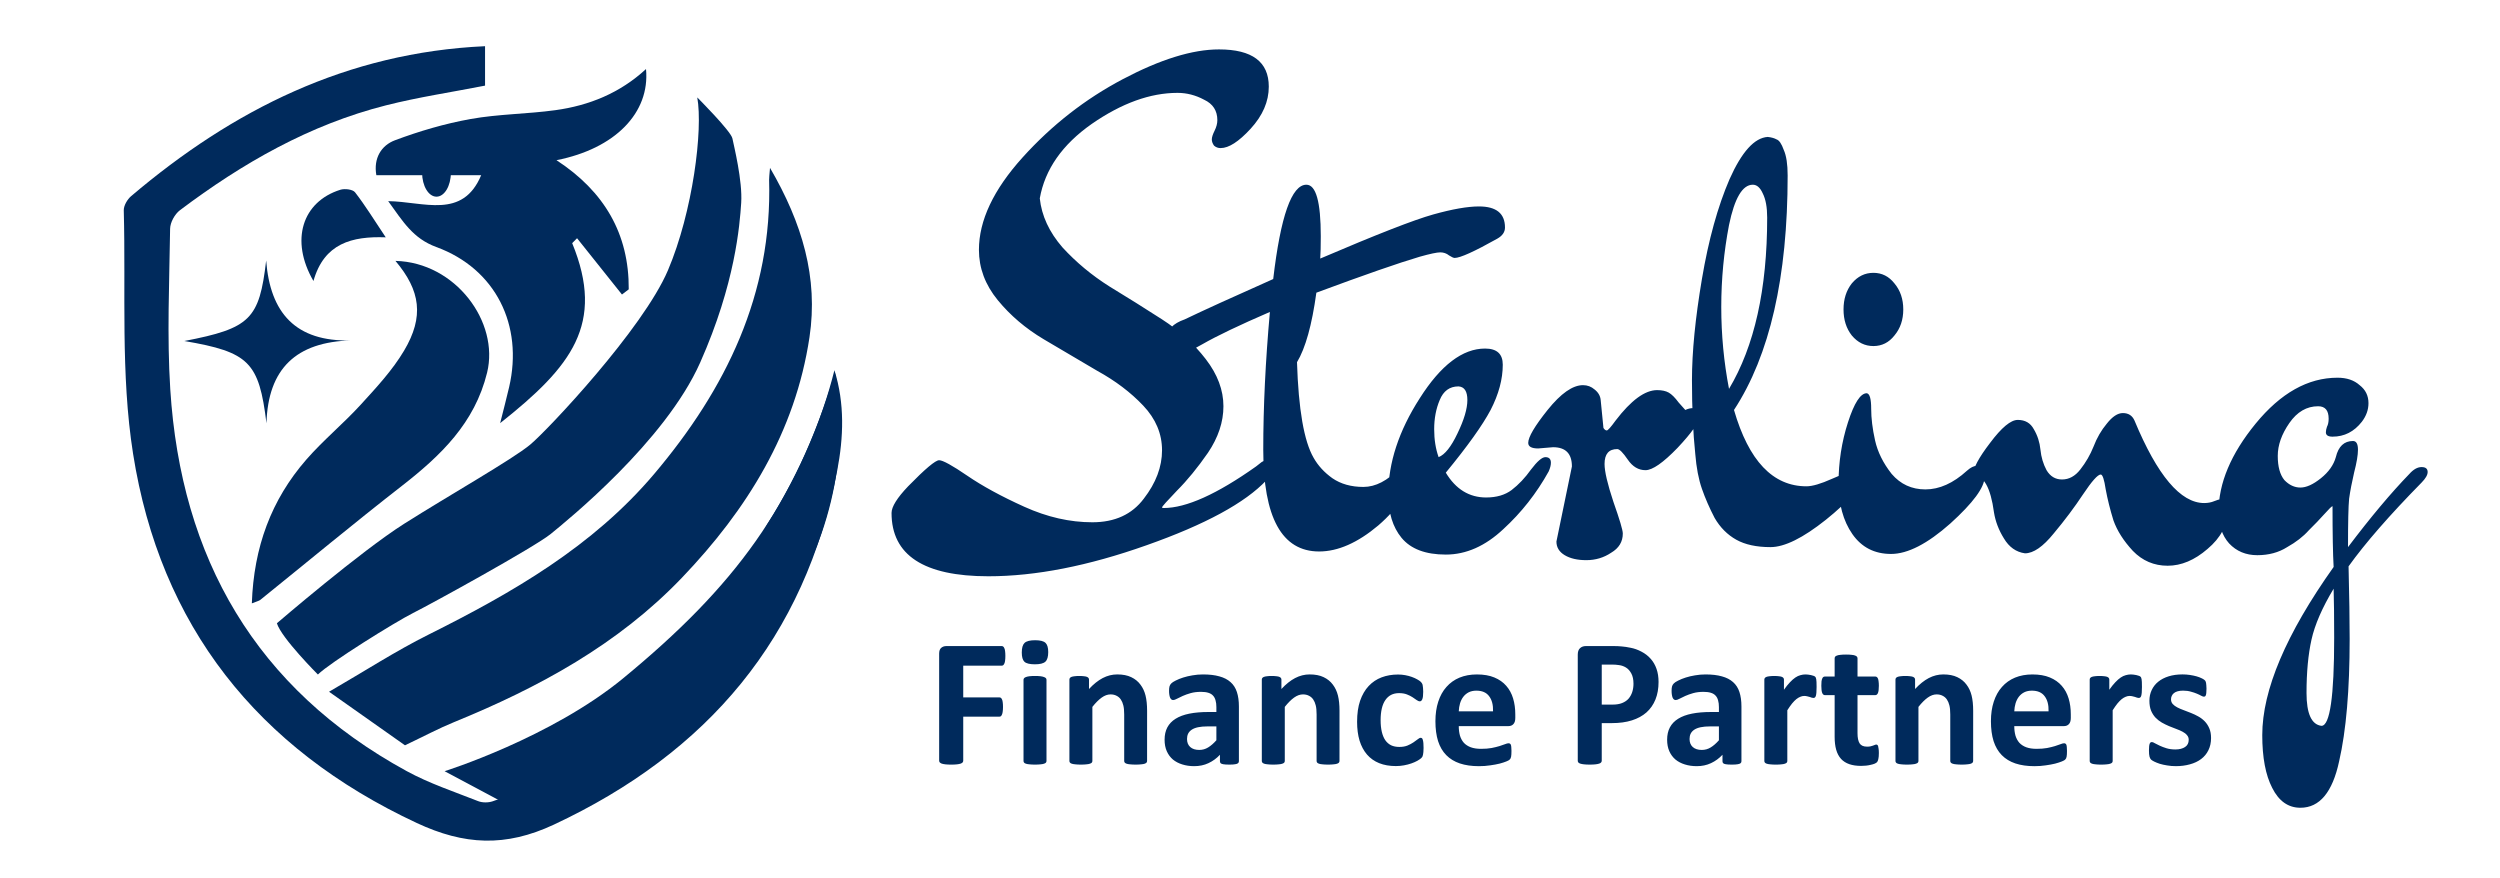
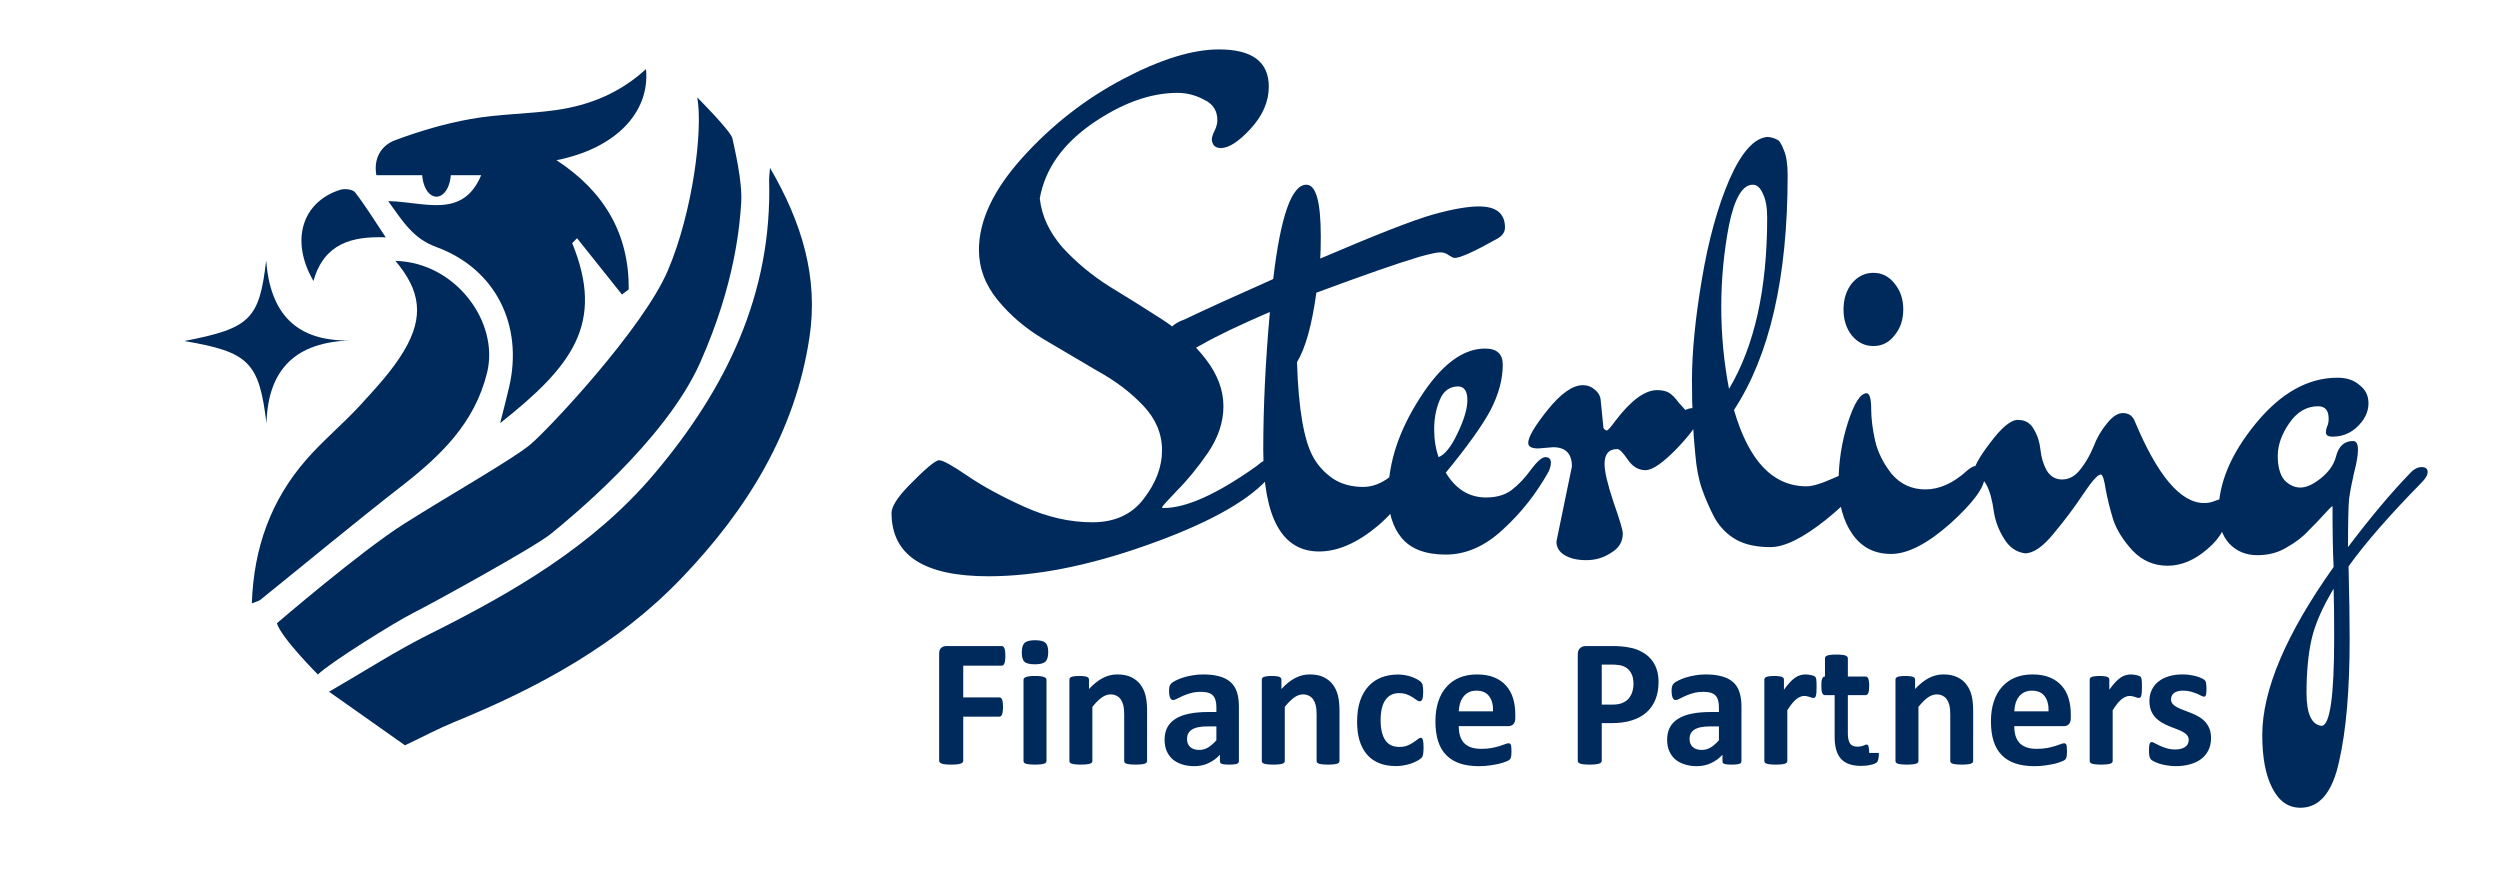
<svg xmlns="http://www.w3.org/2000/svg" xmlns:ns1="http://sodipodi.sourceforge.net/DTD/sodipodi-0.dtd" xmlns:ns2="http://www.inkscape.org/namespaces/inkscape" version="1.1" id="svg1" width="428.378" height="150.511" viewBox="0 0 428.378 150.511" ns1:docname="Sterling logo - blue on transparent.svg" ns2:version="1.4 (86a8ad7, 2024-10-11)">
  <defs id="defs1" />
  <ns1:namedview id="namedview1" pagecolor="#ffffff" bordercolor="#000000" borderopacity="0.25" ns2:showpageshadow="2" ns2:pageopacity="0.0" ns2:pagecheckerboard="true" ns2:deskcolor="#d1d1d1" ns2:zoom="2.05" ns2:cx="194.63415" ns2:cy="156.82927" ns2:window-width="1920" ns2:window-height="1111" ns2:window-x="-9" ns2:window-y="-9" ns2:window-maximized="1" ns2:current-layer="group-R5">
    <ns2:page x="1.542452e-08" y="7.818948e-08" ns2:label="1" id="page1" width="428.378" height="150.511" margin="0" bleed="0" />
  </ns1:namedview>
  <g id="g1" ns2:groupmode="layer" ns2:label="1" transform="translate(-4.881,-3.872)">
    <g id="group-R5">
-       <path id="path53-1-4" d="m 87.995,11.789 c 0,2.508 0,4.688 0,6.755 -5.754,1.127 -11.434,1.973 -16.972,3.377 -13.102,3.32 -24.604,9.916 -35.305,17.968 -0.885,0.667 -1.674,2.094 -1.689,3.179 -0.128,9.179 -0.553,18.389 0.029,27.532 1.839,28.881 14.631,51.268 40.505,65.401 3.863,2.111 8.12,3.519 12.237,5.144 0.736,0.291 1.764,0.286 2.519,0.024 17.326,-6.039 31.971,-15.632 41.806,-31.555 1.685,-2.728 3.545,-5.355 5.103,-8.151 0.534,-0.959 0.965,-2.803 0.459,-3.369 -2.112,-2.367 -0.513,-4.028 0.611,-5.895 4.687,-7.78 8.339,-16 10.563,-24.893 1.788,5.72 1.567,11.52 0.476,17.205 -5.503,28.673 -22.201,48.328 -48.544,60.658 -8.312,3.89 -15.371,3.521 -23.506,-0.279 -27.325,-12.762 -43.962,-33.818 -48.607,-63.282 -2.151,-13.645 -1.22,-27.775 -1.591,-41.688 -0.021,-0.816 0.611,-1.89 1.273,-2.451 17.421,-14.773 36.973,-24.601 60.633,-25.681" style="fill:#002a5c;fill-opacity:1;fill-rule:nonzero;stroke:none;stroke-width:0.133" />
      <path id="path54-23-6" d="m 74.275,131.581 c -3.903,-2.752 -8.036,-5.668 -13.011,-9.178 6.133,-3.549 11.411,-6.974 17.005,-9.767 14.375,-7.175 28.19,-15.109 38.717,-27.563 12.285,-14.532 20.255,-30.824 19.683,-50.391 -0.012,-0.405 0.058,-0.812 0.154,-2.047 5.521,9.471 8.293,18.82 6.767,29.009 -2.435,16.251 -10.694,29.557 -21.875,41.238 -10.951,11.441 -24.523,18.8 -39.013,24.719 -2.655,1.085 -5.196,2.444 -8.427,3.979" style="fill:#002a5c;fill-opacity:1;fill-rule:nonzero;stroke:none;stroke-width:0.133" />
      <path id="path55-3-0" d="m 111.454,54.336 c -2.565,-3.213 -5.13,-6.428 -7.694,-9.643 -0.278,0.281 -0.556,0.563 -0.834,0.844 5.667,13.837 -0.07,21.123 -12.344,30.842 0.554,-2.216 1.081,-4.199 1.544,-6.197 2.445,-10.565 -2.283,-20.239 -12.481,-23.981 -4.018,-1.473 -5.719,-4.375 -8.246,-7.863 6.111,0.082 12.74,3.166 15.934,-4.448 -5.956,0 -11.925,0 -17.966,0 -0.512,-2.909 0.854,-5.109 3.195,-5.984 4.191,-1.568 8.554,-2.852 12.955,-3.641 4.78,-0.856 9.707,-0.849 14.529,-1.515 5.778,-0.796 11.062,-2.927 15.53,-7.047 0.708,7.492 -5.304,13.644 -15.341,15.617 8.19,5.352 12.445,12.609 12.382,22.13 -0.387,0.296 -0.773,0.592 -1.16,0.886" style="fill:#002a5c;fill-opacity:1;fill-rule:nonzero;stroke:none;stroke-width:0.133" />
      <path id="path56-4-6" d="m 48.034,107.262 c 0.324,-9.621 3.326,-17.744 9.334,-24.637 2.897,-3.324 6.353,-6.157 9.33,-9.418 2.665,-2.919 5.422,-5.88 7.422,-9.249 3.473,-5.849 2.804,-10.294 -1.477,-15.382 10.303,0.26 17.826,10.491 15.703,19.148 -2.124,8.661 -7.951,14.228 -14.616,19.416 -8.187,6.373 -16.167,13.01 -24.246,19.522 -0.228,0.184 -0.561,0.239 -1.449,0.599" style="fill:#002a5c;fill-opacity:1;fill-rule:nonzero;stroke:none;stroke-width:0.133" />
      <path id="path57-1-6" d="m 50.541,76.408 c -1.278,-10.491 -2.97,-12.205 -14.077,-14.103 11.292,-2.179 12.85,-3.708 14.025,-13.793 0.675,8.937 5.01,13.952 14.576,13.695 -9.418,0.239 -14.263,4.83 -14.524,14.201" style="fill:#002a5c;fill-opacity:1;fill-rule:nonzero;stroke:none;stroke-width:0.133" />
      <path id="path58-13-1" d="m 58.59,52.021 c -4.051,-6.978 -1.909,-13.59 4.61,-15.633 0.748,-0.233 2.123,-0.073 2.518,0.436 1.746,2.25 3.24,4.692 5.259,7.715 -5.772,-0.208 -10.561,1.013 -12.387,7.483" style="fill:#002a5c;fill-opacity:1;fill-rule:nonzero;stroke:none;stroke-width:0.133" />
      <path id="path59-8-8" d="m 52.326,110.668 c 0,0 14.306,-12.299 21.835,-17.067 7.529,-4.768 18.572,-11.043 21.584,-13.553 3.012,-2.509 19.325,-19.827 23.592,-29.867 4.267,-10.039 6.023,-24.093 5.02,-29.615 0,0 5.772,5.772 6.023,7.027 0.251,1.255 1.757,7.279 1.506,11.044 -0.251,3.764 -1.004,13.803 -7.028,27.356 -6.023,13.553 -22.839,27.107 -25.599,29.365 -2.761,2.259 -20.581,12.047 -23.592,13.552 -3.012,1.507 -14.306,8.533 -16.314,10.542 0,0 -6.274,-6.275 -7.027,-8.784" style="fill:#002a5c;fill-opacity:1;fill-rule:nonzero;stroke:none;stroke-width:0.133" />
-       <path id="path60-7-4" d="m 92.357,142.04 -11.294,-6.023 c 0,0 18.196,-5.71 30.62,-15.938 19.025,-15.662 29.365,-29.491 36.266,-52.329 0,0 12.298,48.941 -55.592,74.29" style="fill:#002a5c;fill-opacity:1;fill-rule:nonzero;stroke:none;stroke-width:0.133" />
      <ellipse style="fill:#002a5c;fill-opacity:1;stroke-width:0.723" id="path84-3-9" cx="79.674" cy="33.453" rx="2.467" ry="4.12" />
      <path d="m 226.741,27.62 q -0.703,0 -1.205,-0.402 -0.402,-0.502 -0.402,-1.004 0,-0.502 0.502,-1.406 0.502,-0.904 0.502,-1.707 0,-2.309 -2.41,-3.313 -2.309,-1.104 -4.82,-1.104 -7.43,0 -15.563,5.02 -8.033,5.02 -9.438,12.049 0.502,4.217 4.117,7.932 3.715,3.615 8.535,6.326 4.82,2.611 9.539,5.322 4.719,2.711 7.932,6.426 3.213,3.715 3.213,7.631 0,3.816 -2.811,7.531 -2.811,3.615 -5.623,6.125 -2.711,2.51 -2.711,2.711 0,0.1 0.301,0.1 6.125,0 16.768,-6.727 l 1.004,-0.703 q 0.703,-0.402 1.004,-0.402 0.402,0 0.803,0.602 0.402,0.602 0.402,1.305 0,0.703 -1.305,1.406 -5.824,5.522 -21.789,10.543 -15.864,5.02 -28.717,5.02 -17.571,0 -17.571,-10.242 0,-1.506 3.012,-4.318 4.619,-4.217 5.623,-4.217 1.004,0 5.121,2.51 4.117,2.51 10.342,5.02 6.225,2.51 12.35,2.51 6.125,0 9.338,-3.816 3.313,-3.816 3.313,-7.832 0,-4.016 -3.414,-7.229 -3.414,-3.213 -8.334,-5.623 -4.82,-2.51 -9.74,-5.121 -4.92,-2.611 -8.334,-6.326 -3.414,-3.715 -3.414,-8.133 0,-7.129 7.932,-14.961 7.932,-7.832 18.174,-12.651 10.242,-4.82 17.471,-4.82 9.037,0 9.037,6.024 0,3.615 -3.313,6.828 -3.213,3.113 -5.422,3.113 z m -9.74,30.725 q 0,-2.008 3.213,-3.012 4.92,-2.109 16.065,-6.527 2.008,-15.262 6.024,-15.262 2.611,0 2.611,8.334 0,2.41 -0.1,3.615 15.262,-5.824 20.483,-7.129 5.221,-1.305 8.334,-1.305 4.719,0 4.719,3.414 0,1.104 -1.406,1.807 -6.225,3.113 -7.731,3.113 -0.301,0 -1.004,-0.402 -0.703,-0.502 -1.607,-0.502 -0.904,0 -3.715,0.703 -5.723,1.506 -18.776,5.824 -1.205,7.832 -3.514,11.246 0.402,11.447 3.012,15.463 1.205,1.908 3.414,3.313 2.309,1.406 5.623,1.406 3.313,0 6.527,-3.012 0.602,-0.602 1.004,-0.602 0.803,0 0.803,1.305 0,4.217 -5.623,8.535 -5.623,4.217 -10.744,4.217 -10.141,0 -10.141,-16.467 0,-10.342 1.205,-22.291 -8.334,3.213 -12.25,5.221 -4.016,2.008 -4.719,2.008 -0.703,0 -1.205,-1.004 -0.502,-1.004 -0.502,-2.008 z m 49.3,19.278 q 1.707,-0.602 3.414,-3.816 1.807,-3.313 1.807,-5.422 0,-2.109 -1.607,-2.209 -2.41,0 -3.414,2.209 -1.004,2.109 -1.004,4.719 0,2.51 0.803,4.518 z m 8.635,6.527 q 2.811,0 4.619,-1.205 1.908,-1.305 3.514,-3.313 1.707,-2.008 2.611,-2.008 1.004,0 1.004,0.904 0,0.602 -0.402,1.406 -3.313,5.322 -8.233,9.338 -4.92,4.117 -10.442,4.117 -5.522,0 -8.033,-2.711 -2.41,-2.611 -2.41,-7.029 0,-7.631 5.723,-15.563 5.723,-8.033 11.848,-8.033 3.213,0 3.213,2.611 0,3.514 -2.209,7.33 -2.209,3.715 -8.133,10.141 2.711,4.016 7.33,4.016 z m 12.149,-8.133 -2.711,0.201 q -1.807,0 -1.807,-0.904 0,-1.406 3.514,-5.322 3.615,-4.016 6.426,-4.016 1.205,0 2.109,0.703 1.004,0.703 1.104,1.707 l 0.502,4.518 q 0.301,0.402 0.602,0.402 0.301,0 1.607,-1.607 4.217,-4.92 7.531,-4.92 1.305,0 2.109,0.402 0.803,0.402 1.807,1.607 1.104,1.104 1.205,1.205 0.703,-0.301 1.406,-0.301 1.104,0 1.104,1.406 0,1.305 -3.916,5.02 -3.916,3.615 -5.824,3.615 -1.908,0 -3.213,-1.707 -1.305,-1.707 -1.908,-1.707 -2.309,0 -2.309,2.41 0,1.807 1.607,6.125 1.707,4.318 1.707,5.121 0,2.008 -2.109,3.113 -2.008,1.205 -4.518,1.205 -2.41,0 -3.916,-0.803 -1.506,-0.803 -1.506,-2.209 l 2.811,-12.149 q 0,-3.113 -3.414,-3.113 z m 36.247,-42.473 q -2.811,0 -4.318,6.527 -1.406,6.527 -1.406,13.254 0,6.727 1.406,13.254 6.928,-10.342 6.928,-27.713 0,-2.51 -0.803,-3.916 -0.703,-1.406 -1.807,-1.406 z m 9.74,48.798 q 1.607,0 4.619,-1.205 3.012,-1.205 4.117,-1.205 1.104,0 1.104,1.004 0,2.309 -6.326,6.828 -6.225,4.418 -10.041,4.418 -3.816,0 -6.225,-1.205 -2.41,-1.205 -3.916,-3.514 -1.406,-2.41 -2.309,-4.719 -0.904,-2.309 -1.205,-5.623 -0.602,-5.121 -0.602,-11.949 0,-6.828 1.807,-16.367 1.807,-9.539 5.02,-16.166 3.313,-6.627 6.928,-6.828 1.004,0.1 1.607,0.402 0.703,0.201 1.305,1.707 0.703,1.406 0.703,4.117 0,24.7 -9.74,37.954 4.016,12.35 13.153,12.35 z m 8.234,-24.399 q -1.506,-1.707 -1.506,-4.217 0,-2.51 1.506,-4.217 1.607,-1.707 3.916,-1.707 2.309,0 3.816,1.707 1.607,1.707 1.607,4.217 0,2.51 -1.607,4.217 -1.506,1.707 -3.816,1.707 -2.309,0 -3.916,-1.707 z m 20.885,21.889 q 1.004,-0.803 1.807,-0.803 1.406,0 1.406,1.807 0,2.51 -6.225,7.531 -6.225,4.92 -10.744,4.92 -4.518,0 -7.029,-3.213 -2.51,-3.213 -2.51,-8.233 0,-5.121 1.707,-9.84 1.707,-4.719 3.414,-4.719 0.803,0.1 0.803,2.51 0,2.309 0.703,5.121 0.703,2.811 3.012,5.422 2.41,2.51 6.125,2.51 3.816,0 7.531,-3.012 z m 1.104,0.703 q 0,-1.607 3.113,-5.221 3.113,-3.715 5.02,-3.715 2.008,0 2.912,1.506 1.004,1.506 1.205,3.313 0.201,1.807 1.104,3.313 1.004,1.506 2.811,1.506 1.908,0 3.313,-1.607 1.506,-1.707 2.41,-3.715 0.904,-2.109 2.41,-3.715 1.506,-1.707 2.912,-1.707 1.506,0 2.109,1.205 6.225,13.354 12.651,13.354 1.004,0 1.807,-0.301 0.803,-0.301 1.205,-0.301 1.205,0 1.205,1.908 0,3.414 -3.615,6.125 -3.514,2.711 -7.229,2.711 -3.715,0 -6.326,-2.41 -2.51,-2.41 -3.514,-4.92 -0.904,-2.611 -1.406,-5.02 -0.402,-2.41 -0.904,-2.41 -0.803,0 -3.213,3.213 -2.309,3.113 -5.322,6.326 -2.912,3.213 -5.221,3.213 -2.41,-0.301 -3.816,-2.41 -1.406,-2.008 -1.807,-4.217 -0.904,-6.024 -3.816,-6.024 z m 65.466,18.375 q -3.113,4.619 -4.016,8.233 -0.904,3.615 -0.904,8.635 0,5.02 2.711,5.322 2.309,0 2.309,-14.258 0,-4.92 -0.1,-7.932 z m 0,-3.514 q -0.201,-3.213 -0.201,-9.84 -0.201,0 -1.506,1.305 -1.205,1.205 -2.811,2.611 -1.506,1.506 -3.916,2.711 -2.309,1.305 -5.422,1.305 -3.113,0 -5.121,-1.908 -1.908,-1.908 -1.908,-5.121 0,-6.928 6.727,-14.258 6.828,-7.43 14.86,-7.43 2.51,0 4.016,1.205 1.607,1.104 1.607,2.912 0,1.607 -1.205,3.012 -2.109,2.41 -5.322,2.41 -1.205,0 -1.205,-0.703 0,-0.402 0.201,-0.904 0.301,-0.502 0.301,-1.305 0,-2.008 -1.908,-2.008 -3.113,0 -5.221,2.711 -2.109,2.711 -2.109,5.322 0,2.611 1.205,3.916 1.305,1.205 2.912,1.205 1.607,0 3.715,-1.506 2.109,-1.506 2.711,-3.414 0.703,-2.611 3.113,-2.611 0.904,0 0.904,1.406 0,1.305 -0.703,3.715 -0.602,2.309 -0.904,4.217 -0.201,1.807 -0.201,7.832 6.125,-7.229 11.145,-11.848 1.104,-1.104 2.209,-1.104 1.104,0 1.104,0.803 0,0.703 -1.104,1.707 -8.736,7.932 -13.254,13.555 0.201,7.229 0.201,11.748 0,12.35 -1.908,19.78 -1.807,7.531 -7.029,7.531 -3.313,0 -5.121,-3.213 -1.807,-3.113 -1.807,-8.535 0,-10.944 12.953,-27.211 z" id="text83-1-1" style="font-size:100.408px;font-family:'Dr Sugiyama';-inkscape-font-specification:'Dr Sugiyama, Normal';fill:#002a5c;stroke-width:1.345" transform="scale(0.944,1.059)" aria-label="Sterling" />
-       <path style="font-weight:bold;font-size:32px;font-family:Calibri;-inkscape-font-specification:'Calibri, Bold';fill:#002a5c" d="m 177.152,116.264 q 0,0.469 -0.047,0.797 -0.031,0.312 -0.125,0.5 -0.078,0.188 -0.188,0.281 -0.109,0.094 -0.25,0.094 h -6.609 v 5.438 h 6.203 q 0.141,0 0.25,0.078 0.109,0.078 0.188,0.266 0.094,0.188 0.125,0.5 0.047,0.312 0.047,0.781 0,0.469 -0.047,0.781 -0.031,0.312 -0.125,0.516 -0.078,0.203 -0.188,0.297 -0.109,0.078 -0.25,0.078 h -6.203 v 7.531 q 0,0.172 -0.094,0.297 -0.094,0.125 -0.344,0.219 -0.234,0.078 -0.625,0.125 -0.391,0.047 -1,0.047 -0.594,0 -1,-0.047 -0.391,-0.047 -0.625,-0.125 -0.234,-0.094 -0.344,-0.219 -0.094,-0.125 -0.094,-0.297 v -18.328 q 0,-0.688 0.344,-0.984 0.359,-0.312 0.875,-0.312 h 9.516 q 0.141,0 0.25,0.094 0.109,0.078 0.188,0.281 0.094,0.188 0.125,0.516 0.047,0.328 0.047,0.797 z m 7.047,18 q 0,0.156 -0.094,0.281 -0.094,0.109 -0.328,0.188 -0.219,0.078 -0.594,0.109 -0.375,0.047 -0.953,0.047 -0.578,0 -0.953,-0.047 -0.375,-0.031 -0.609,-0.109 -0.219,-0.078 -0.312,-0.188 -0.094,-0.125 -0.094,-0.281 v -13.906 q 0,-0.156 0.094,-0.266 0.094,-0.125 0.312,-0.203 0.234,-0.094 0.609,-0.141 0.375,-0.047 0.953,-0.047 0.578,0 0.953,0.047 0.375,0.047 0.594,0.141 0.234,0.078 0.328,0.203 0.094,0.109 0.094,0.266 z m 0.297,-18.656 q 0,1.188 -0.484,1.641 -0.484,0.453 -1.797,0.453 -1.328,0 -1.797,-0.438 -0.453,-0.438 -0.453,-1.578 0,-1.188 0.469,-1.641 0.484,-0.469 1.812,-0.469 1.312,0 1.781,0.453 0.469,0.438 0.469,1.578 z m 16.938,18.656 q 0,0.156 -0.094,0.281 -0.094,0.109 -0.312,0.188 -0.219,0.078 -0.609,0.109 -0.375,0.047 -0.938,0.047 -0.578,0 -0.969,-0.047 -0.375,-0.031 -0.594,-0.109 -0.219,-0.078 -0.312,-0.188 -0.094,-0.125 -0.094,-0.281 v -7.953 q 0,-1.016 -0.156,-1.594 -0.141,-0.578 -0.422,-0.984 -0.281,-0.422 -0.734,-0.641 -0.438,-0.234 -1.031,-0.234 -0.75,0 -1.516,0.547 -0.766,0.547 -1.594,1.594 v 9.266 q 0,0.156 -0.094,0.281 -0.094,0.109 -0.328,0.188 -0.219,0.078 -0.594,0.109 -0.375,0.047 -0.953,0.047 -0.578,0 -0.953,-0.047 -0.375,-0.031 -0.609,-0.109 -0.219,-0.078 -0.312,-0.188 -0.094,-0.125 -0.094,-0.281 v -13.938 q 0,-0.156 0.078,-0.266 0.078,-0.125 0.281,-0.203 0.203,-0.078 0.516,-0.109 0.328,-0.047 0.812,-0.047 0.5,0 0.828,0.047 0.328,0.031 0.5,0.109 0.188,0.078 0.266,0.203 0.078,0.109 0.078,0.266 v 1.609 q 1.156,-1.25 2.344,-1.875 1.203,-0.625 2.5,-0.625 1.422,0 2.391,0.469 0.984,0.469 1.578,1.281 0.609,0.797 0.875,1.875 0.266,1.078 0.266,2.594 z m 15.734,0.047 q 0,0.219 -0.156,0.344 -0.156,0.125 -0.5,0.172 -0.328,0.062 -0.984,0.062 -0.703,0 -1.031,-0.062 -0.312,-0.047 -0.453,-0.172 -0.125,-0.125 -0.125,-0.344 v -1.109 q -0.859,0.922 -1.969,1.438 -1.094,0.516 -2.438,0.516 -1.109,0 -2.047,-0.297 -0.922,-0.281 -1.609,-0.844 -0.672,-0.578 -1.047,-1.422 -0.375,-0.844 -0.375,-1.969 0,-1.219 0.469,-2.109 0.484,-0.906 1.422,-1.484 0.953,-0.594 2.359,-0.875 1.406,-0.281 3.266,-0.281 h 1.359 v -0.844 q 0,-0.656 -0.141,-1.141 -0.125,-0.5 -0.438,-0.828 -0.297,-0.328 -0.812,-0.484 -0.5,-0.156 -1.25,-0.156 -0.984,0 -1.766,0.219 -0.766,0.219 -1.359,0.484 -0.594,0.266 -1,0.484 -0.391,0.219 -0.641,0.219 -0.172,0 -0.312,-0.109 -0.125,-0.109 -0.219,-0.312 -0.078,-0.203 -0.125,-0.5 -0.047,-0.297 -0.047,-0.656 0,-0.484 0.078,-0.766 0.078,-0.281 0.297,-0.5 0.219,-0.234 0.766,-0.5 0.547,-0.281 1.281,-0.516 0.734,-0.234 1.594,-0.375 0.875,-0.156 1.797,-0.156 1.641,0 2.797,0.328 1.172,0.312 1.922,0.984 0.75,0.656 1.094,1.703 0.344,1.047 0.344,2.484 z m -3.859,-5.969 h -1.5 q -0.953,0 -1.625,0.141 -0.672,0.141 -1.094,0.422 -0.422,0.281 -0.625,0.688 -0.188,0.391 -0.188,0.906 0,0.875 0.547,1.375 0.562,0.5 1.547,0.5 0.828,0 1.516,-0.422 0.703,-0.422 1.422,-1.234 z m 21.094,5.922 q 0,0.156 -0.094,0.281 -0.094,0.109 -0.312,0.188 -0.219,0.078 -0.609,0.109 -0.375,0.047 -0.938,0.047 -0.578,0 -0.969,-0.047 -0.375,-0.031 -0.594,-0.109 -0.219,-0.078 -0.312,-0.188 -0.094,-0.125 -0.094,-0.281 v -7.953 q 0,-1.016 -0.156,-1.594 -0.141,-0.578 -0.422,-0.984 -0.281,-0.422 -0.734,-0.641 -0.438,-0.234 -1.031,-0.234 -0.75,0 -1.516,0.547 -0.766,0.547 -1.594,1.594 v 9.266 q 0,0.156 -0.094,0.281 -0.094,0.109 -0.328,0.188 -0.219,0.078 -0.594,0.109 -0.375,0.047 -0.953,0.047 -0.578,0 -0.953,-0.047 -0.375,-0.031 -0.609,-0.109 -0.219,-0.078 -0.312,-0.188 -0.094,-0.125 -0.094,-0.281 v -13.938 q 0,-0.156 0.078,-0.266 0.078,-0.125 0.281,-0.203 0.203,-0.078 0.516,-0.109 0.328,-0.047 0.812,-0.047 0.5,0 0.828,0.047 0.328,0.031 0.5,0.109 0.188,0.078 0.266,0.203 0.078,0.109 0.078,0.266 v 1.609 q 1.156,-1.25 2.344,-1.875 1.203,-0.625 2.5,-0.625 1.422,0 2.391,0.469 0.984,0.469 1.578,1.281 0.609,0.797 0.875,1.875 0.266,1.078 0.266,2.594 z m 14.406,-2.219 q 0,0.406 -0.031,0.688 -0.016,0.266 -0.062,0.453 -0.031,0.188 -0.094,0.312 -0.047,0.109 -0.234,0.297 -0.188,0.172 -0.641,0.438 -0.453,0.25 -1.031,0.453 -0.578,0.203 -1.266,0.328 -0.672,0.125 -1.391,0.125 -1.609,0 -2.859,-0.5 -1.234,-0.5 -2.078,-1.469 -0.844,-0.984 -1.281,-2.391 -0.422,-1.406 -0.422,-3.219 0,-2.094 0.516,-3.609 0.531,-1.531 1.469,-2.531 0.938,-1 2.219,-1.484 1.281,-0.484 2.812,-0.484 0.625,0 1.219,0.109 0.609,0.109 1.125,0.297 0.531,0.188 0.938,0.422 0.422,0.234 0.594,0.406 0.172,0.172 0.234,0.297 0.078,0.109 0.109,0.297 0.047,0.188 0.062,0.469 0.031,0.266 0.031,0.656 0,0.906 -0.156,1.281 -0.156,0.359 -0.406,0.359 -0.266,0 -0.562,-0.219 -0.297,-0.219 -0.703,-0.484 -0.406,-0.266 -0.969,-0.484 -0.562,-0.219 -1.344,-0.219 -1.531,0 -2.344,1.188 -0.812,1.172 -0.812,3.453 0,1.125 0.203,1.984 0.203,0.859 0.594,1.438 0.406,0.578 1,0.875 0.609,0.281 1.406,0.281 0.812,0 1.391,-0.234 0.594,-0.25 1.031,-0.547 0.438,-0.297 0.734,-0.531 0.297,-0.25 0.5,-0.25 0.141,0 0.234,0.078 0.094,0.078 0.141,0.297 0.062,0.203 0.094,0.531 0.031,0.328 0.031,0.844 z m 15.719,-5.156 q 0,0.719 -0.328,1.062 -0.312,0.344 -0.875,0.344 h -8.484 q 0,0.891 0.203,1.625 0.219,0.719 0.672,1.234 0.469,0.5 1.188,0.766 0.734,0.266 1.75,0.266 1.031,0 1.812,-0.141 0.781,-0.156 1.344,-0.328 0.578,-0.188 0.953,-0.328 0.375,-0.156 0.609,-0.156 0.141,0 0.234,0.062 0.094,0.047 0.156,0.188 0.062,0.141 0.078,0.406 0.031,0.25 0.031,0.641 0,0.344 -0.016,0.594 -0.016,0.234 -0.047,0.406 -0.031,0.172 -0.094,0.297 -0.062,0.109 -0.172,0.219 -0.094,0.109 -0.547,0.297 -0.453,0.188 -1.156,0.375 -0.703,0.172 -1.609,0.297 -0.906,0.141 -1.938,0.141 -1.859,0 -3.266,-0.469 -1.391,-0.469 -2.328,-1.422 -0.938,-0.953 -1.406,-2.406 -0.453,-1.453 -0.453,-3.406 0,-1.859 0.484,-3.344 0.484,-1.5 1.406,-2.531 0.922,-1.047 2.234,-1.594 1.328,-0.547 2.984,-0.547 1.75,0 2.984,0.516 1.25,0.516 2.047,1.438 0.797,0.906 1.172,2.156 0.375,1.25 0.375,2.719 z m -3.812,-1.125 q 0.047,-1.656 -0.672,-2.594 -0.703,-0.953 -2.188,-0.953 -0.75,0 -1.312,0.281 -0.547,0.281 -0.922,0.766 -0.359,0.469 -0.562,1.125 -0.188,0.641 -0.219,1.375 z m 28.359,-5.047 q 0,1.703 -0.531,3.016 -0.531,1.312 -1.547,2.219 -1.016,0.891 -2.5,1.359 -1.469,0.469 -3.469,0.469 h -1.688 v 6.453 q 0,0.156 -0.109,0.281 -0.094,0.125 -0.328,0.203 -0.234,0.078 -0.625,0.125 -0.391,0.047 -1,0.047 -0.594,0 -1,-0.047 -0.391,-0.047 -0.625,-0.125 -0.234,-0.078 -0.328,-0.203 -0.094,-0.125 -0.094,-0.281 v -18.188 q 0,-0.734 0.375,-1.094 0.391,-0.375 1.016,-0.375 h 4.766 q 0.719,0 1.359,0.062 0.656,0.047 1.562,0.234 0.906,0.172 1.828,0.656 0.938,0.484 1.594,1.234 0.656,0.734 1,1.734 0.344,0.984 0.344,2.219 z m -4.297,0.297 q 0,-1.062 -0.375,-1.75 -0.375,-0.688 -0.922,-1.016 -0.547,-0.328 -1.156,-0.406 -0.594,-0.094 -1.234,-0.094 h -1.75 v 6.859 h 1.844 q 0.984,0 1.641,-0.266 0.672,-0.266 1.094,-0.734 0.422,-0.484 0.641,-1.141 0.219,-0.672 0.219,-1.453 z m 18.5,13.297 q 0,0.219 -0.156,0.344 -0.156,0.125 -0.5,0.172 -0.328,0.062 -0.984,0.062 -0.703,0 -1.031,-0.062 -0.312,-0.047 -0.453,-0.172 -0.125,-0.125 -0.125,-0.344 v -1.109 q -0.859,0.922 -1.969,1.438 -1.094,0.516 -2.438,0.516 -1.109,0 -2.047,-0.297 -0.922,-0.281 -1.609,-0.844 -0.672,-0.578 -1.047,-1.422 -0.375,-0.844 -0.375,-1.969 0,-1.219 0.469,-2.109 0.484,-0.906 1.422,-1.484 0.953,-0.594 2.359,-0.875 1.406,-0.281 3.266,-0.281 h 1.359 v -0.844 q 0,-0.656 -0.141,-1.141 -0.125,-0.5 -0.438,-0.828 -0.297,-0.328 -0.812,-0.484 -0.5,-0.156 -1.25,-0.156 -0.984,0 -1.766,0.219 -0.766,0.219 -1.359,0.484 -0.594,0.266 -1,0.484 -0.391,0.219 -0.641,0.219 -0.172,0 -0.312,-0.109 -0.125,-0.109 -0.219,-0.312 -0.078,-0.203 -0.125,-0.5 -0.047,-0.297 -0.047,-0.656 0,-0.484 0.078,-0.766 0.078,-0.281 0.297,-0.5 0.219,-0.234 0.766,-0.5 0.547,-0.281 1.281,-0.516 0.734,-0.234 1.594,-0.375 0.875,-0.156 1.797,-0.156 1.641,0 2.797,0.328 1.172,0.312 1.922,0.984 0.75,0.656 1.094,1.703 0.344,1.047 0.344,2.484 z m -3.859,-5.969 h -1.5 q -0.953,0 -1.625,0.141 -0.672,0.141 -1.094,0.422 -0.422,0.281 -0.625,0.688 -0.188,0.391 -0.188,0.906 0,0.875 0.547,1.375 0.562,0.5 1.547,0.5 0.828,0 1.516,-0.422 0.703,-0.422 1.422,-1.234 z m 16.734,-6.719 q 0,0.562 -0.031,0.922 -0.031,0.359 -0.094,0.562 -0.062,0.203 -0.172,0.281 -0.094,0.078 -0.25,0.078 -0.125,0 -0.281,-0.047 -0.156,-0.062 -0.359,-0.125 -0.188,-0.062 -0.422,-0.109 -0.234,-0.062 -0.516,-0.062 -0.328,0 -0.656,0.141 -0.328,0.125 -0.688,0.406 -0.344,0.281 -0.734,0.75 -0.375,0.469 -0.812,1.156 v 8.688 q 0,0.156 -0.094,0.281 -0.094,0.109 -0.328,0.188 -0.219,0.078 -0.594,0.109 -0.375,0.047 -0.953,0.047 -0.578,0 -0.953,-0.047 -0.375,-0.031 -0.609,-0.109 -0.219,-0.078 -0.312,-0.188 -0.094,-0.125 -0.094,-0.281 v -13.938 q 0,-0.156 0.078,-0.266 0.078,-0.125 0.281,-0.203 0.203,-0.078 0.516,-0.109 0.328,-0.047 0.812,-0.047 0.5,0 0.828,0.047 0.328,0.031 0.5,0.109 0.188,0.078 0.266,0.203 0.078,0.109 0.078,0.266 v 1.734 q 0.547,-0.781 1.031,-1.281 0.484,-0.516 0.922,-0.812 0.438,-0.297 0.875,-0.406 0.438,-0.125 0.875,-0.125 0.203,0 0.438,0.031 0.234,0.016 0.484,0.078 0.25,0.047 0.438,0.125 0.188,0.062 0.266,0.141 0.094,0.078 0.125,0.172 0.047,0.094 0.078,0.266 0.031,0.156 0.047,0.484 0.016,0.328 0.016,0.891 z m 10.672,11.266 q 0,0.688 -0.094,1.062 -0.078,0.359 -0.219,0.516 -0.141,0.141 -0.422,0.266 -0.266,0.109 -0.641,0.188 -0.359,0.094 -0.797,0.141 -0.422,0.047 -0.859,0.047 -1.172,0 -2.031,-0.297 -0.859,-0.297 -1.422,-0.906 -0.562,-0.625 -0.828,-1.562 -0.266,-0.938 -0.266,-2.219 v -7.141 h -1.672 q -0.297,0 -0.453,-0.359 -0.156,-0.375 -0.156,-1.234 0,-0.453 0.031,-0.766 0.047,-0.312 0.125,-0.484 0.078,-0.188 0.188,-0.266 0.125,-0.078 0.281,-0.078 h 1.656 v -3.109 q 0,-0.156 0.078,-0.281 0.094,-0.125 0.312,-0.203 0.234,-0.094 0.609,-0.125 0.391,-0.047 0.953,-0.047 0.578,0 0.953,0.047 0.391,0.031 0.609,0.125 0.219,0.078 0.312,0.203 0.094,0.125 0.094,0.281 v 3.109 h 3.031 q 0.156,0 0.266,0.078 0.125,0.078 0.203,0.266 0.078,0.172 0.109,0.484 0.047,0.312 0.047,0.766 0,0.859 -0.156,1.234 -0.156,0.359 -0.453,0.359 h -3.047 v 6.547 q 0,1.141 0.359,1.719 0.359,0.562 1.281,0.562 0.312,0 0.562,-0.047 0.25,-0.062 0.438,-0.125 0.203,-0.078 0.328,-0.125 0.141,-0.062 0.25,-0.062 0.094,0 0.172,0.062 0.094,0.047 0.141,0.219 0.047,0.156 0.078,0.438 0.047,0.281 0.047,0.719 z m 16.156,1.375 q 0,0.156 -0.094,0.281 -0.094,0.109 -0.312,0.188 -0.219,0.078 -0.609,0.109 -0.375,0.047 -0.938,0.047 -0.578,0 -0.969,-0.047 -0.375,-0.031 -0.594,-0.109 -0.219,-0.078 -0.312,-0.188 -0.094,-0.125 -0.094,-0.281 v -7.953 q 0,-1.016 -0.156,-1.594 -0.141,-0.578 -0.422,-0.984 -0.281,-0.422 -0.734,-0.641 -0.438,-0.234 -1.031,-0.234 -0.75,0 -1.516,0.547 -0.766,0.547 -1.594,1.594 v 9.266 q 0,0.156 -0.094,0.281 -0.094,0.109 -0.328,0.188 -0.219,0.078 -0.594,0.109 -0.375,0.047 -0.953,0.047 -0.578,0 -0.953,-0.047 -0.375,-0.031 -0.609,-0.109 -0.219,-0.078 -0.312,-0.188 -0.094,-0.125 -0.094,-0.281 v -13.938 q 0,-0.156 0.078,-0.266 0.078,-0.125 0.281,-0.203 0.203,-0.078 0.516,-0.109 0.328,-0.047 0.812,-0.047 0.5,0 0.828,0.047 0.328,0.031 0.5,0.109 0.188,0.078 0.266,0.203 0.078,0.109 0.078,0.266 v 1.609 q 1.156,-1.25 2.344,-1.875 1.203,-0.625 2.5,-0.625 1.422,0 2.391,0.469 0.984,0.469 1.578,1.281 0.609,0.797 0.875,1.875 0.266,1.078 0.266,2.594 z m 16.734,-7.375 q 0,0.719 -0.328,1.062 -0.312,0.344 -0.875,0.344 h -8.484 q 0,0.891 0.203,1.625 0.219,0.719 0.672,1.234 0.469,0.5 1.188,0.766 0.734,0.266 1.75,0.266 1.031,0 1.812,-0.141 0.781,-0.156 1.344,-0.328 0.578,-0.188 0.953,-0.328 0.375,-0.156 0.609,-0.156 0.141,0 0.234,0.062 0.094,0.047 0.156,0.188 0.062,0.141 0.078,0.406 0.031,0.25 0.031,0.641 0,0.344 -0.016,0.594 -0.016,0.234 -0.047,0.406 -0.031,0.172 -0.094,0.297 -0.062,0.109 -0.172,0.219 -0.094,0.109 -0.547,0.297 -0.453,0.188 -1.156,0.375 -0.703,0.172 -1.609,0.297 -0.906,0.141 -1.938,0.141 -1.859,0 -3.266,-0.469 -1.391,-0.469 -2.328,-1.422 -0.938,-0.953 -1.406,-2.406 -0.453,-1.453 -0.453,-3.406 0,-1.859 0.484,-3.344 0.484,-1.5 1.406,-2.531 0.922,-1.047 2.234,-1.594 1.328,-0.547 2.984,-0.547 1.75,0 2.984,0.516 1.25,0.516 2.047,1.438 0.797,0.906 1.172,2.156 0.375,1.25 0.375,2.719 z m -3.812,-1.125 q 0.047,-1.656 -0.672,-2.594 -0.703,-0.953 -2.188,-0.953 -0.75,0 -1.312,0.281 -0.547,0.281 -0.922,0.766 -0.359,0.469 -0.562,1.125 -0.188,0.641 -0.219,1.375 z m 16,-4.141 q 0,0.562 -0.031,0.922 -0.031,0.359 -0.094,0.562 -0.062,0.203 -0.172,0.281 -0.094,0.078 -0.25,0.078 -0.125,0 -0.281,-0.047 -0.156,-0.062 -0.359,-0.125 -0.188,-0.062 -0.422,-0.109 -0.234,-0.062 -0.516,-0.062 -0.328,0 -0.656,0.141 -0.328,0.125 -0.688,0.406 -0.344,0.281 -0.734,0.75 -0.375,0.469 -0.812,1.156 v 8.688 q 0,0.156 -0.094,0.281 -0.094,0.109 -0.328,0.188 -0.219,0.078 -0.594,0.109 -0.375,0.047 -0.953,0.047 -0.578,0 -0.953,-0.047 -0.375,-0.031 -0.609,-0.109 -0.219,-0.078 -0.312,-0.188 -0.094,-0.125 -0.094,-0.281 v -13.938 q 0,-0.156 0.078,-0.266 0.078,-0.125 0.281,-0.203 0.203,-0.078 0.516,-0.109 0.328,-0.047 0.812,-0.047 0.5,0 0.828,0.047 0.328,0.031 0.5,0.109 0.188,0.078 0.266,0.203 0.078,0.109 0.078,0.266 v 1.734 q 0.547,-0.781 1.031,-1.281 0.484,-0.516 0.922,-0.812 0.438,-0.297 0.875,-0.406 0.438,-0.125 0.875,-0.125 0.203,0 0.438,0.031 0.234,0.016 0.484,0.078 0.25,0.047 0.438,0.125 0.188,0.062 0.266,0.141 0.094,0.078 0.125,0.172 0.047,0.094 0.078,0.266 0.031,0.156 0.047,0.484 0.016,0.328 0.016,0.891 z m 11.844,8.703 q 0,1.188 -0.453,2.094 -0.438,0.906 -1.25,1.516 -0.812,0.609 -1.922,0.906 -1.109,0.312 -2.406,0.312 -0.781,0 -1.5,-0.125 -0.703,-0.109 -1.266,-0.281 -0.562,-0.188 -0.938,-0.375 -0.375,-0.188 -0.547,-0.344 -0.172,-0.172 -0.266,-0.516 -0.094,-0.359 -0.094,-1.047 0,-0.453 0.031,-0.719 0.031,-0.281 0.094,-0.438 0.062,-0.172 0.156,-0.219 0.094,-0.062 0.234,-0.062 0.172,0 0.5,0.203 0.344,0.188 0.844,0.422 0.5,0.234 1.156,0.438 0.672,0.203 1.516,0.203 0.531,0 0.938,-0.109 0.422,-0.109 0.719,-0.312 0.312,-0.203 0.469,-0.516 0.156,-0.312 0.156,-0.719 0,-0.469 -0.297,-0.797 -0.281,-0.344 -0.766,-0.594 -0.469,-0.25 -1.078,-0.469 -0.594,-0.219 -1.234,-0.484 -0.625,-0.266 -1.234,-0.609 -0.594,-0.344 -1.078,-0.844 -0.469,-0.5 -0.766,-1.203 -0.281,-0.703 -0.281,-1.688 0,-1 0.391,-1.828 0.391,-0.844 1.125,-1.438 0.734,-0.594 1.781,-0.922 1.062,-0.328 2.375,-0.328 0.656,0 1.266,0.094 0.625,0.094 1.125,0.234 0.5,0.141 0.844,0.312 0.344,0.156 0.484,0.281 0.156,0.109 0.219,0.234 0.062,0.109 0.094,0.281 0.031,0.156 0.047,0.406 0.031,0.234 0.031,0.594 0,0.422 -0.031,0.688 -0.016,0.266 -0.078,0.422 -0.047,0.156 -0.141,0.219 -0.094,0.047 -0.219,0.047 -0.141,0 -0.438,-0.156 -0.297,-0.172 -0.75,-0.359 -0.438,-0.188 -1.031,-0.344 -0.578,-0.172 -1.328,-0.172 -0.531,0 -0.922,0.109 -0.391,0.109 -0.641,0.312 -0.25,0.203 -0.375,0.484 -0.125,0.266 -0.125,0.578 0,0.484 0.297,0.812 0.297,0.328 0.781,0.578 0.484,0.25 1.094,0.469 0.625,0.219 1.25,0.484 0.641,0.25 1.25,0.594 0.625,0.344 1.109,0.844 0.484,0.5 0.781,1.203 0.297,0.688 0.297,1.641 z" id="text84-2-9" aria-label="Finance Partners" />
+       <path style="font-weight:bold;font-size:32px;font-family:Calibri;-inkscape-font-specification:'Calibri, Bold';fill:#002a5c" d="m 177.152,116.264 q 0,0.469 -0.047,0.797 -0.031,0.312 -0.125,0.5 -0.078,0.188 -0.188,0.281 -0.109,0.094 -0.25,0.094 h -6.609 v 5.438 h 6.203 q 0.141,0 0.25,0.078 0.109,0.078 0.188,0.266 0.094,0.188 0.125,0.5 0.047,0.312 0.047,0.781 0,0.469 -0.047,0.781 -0.031,0.312 -0.125,0.516 -0.078,0.203 -0.188,0.297 -0.109,0.078 -0.25,0.078 h -6.203 v 7.531 q 0,0.172 -0.094,0.297 -0.094,0.125 -0.344,0.219 -0.234,0.078 -0.625,0.125 -0.391,0.047 -1,0.047 -0.594,0 -1,-0.047 -0.391,-0.047 -0.625,-0.125 -0.234,-0.094 -0.344,-0.219 -0.094,-0.125 -0.094,-0.297 v -18.328 q 0,-0.688 0.344,-0.984 0.359,-0.312 0.875,-0.312 h 9.516 q 0.141,0 0.25,0.094 0.109,0.078 0.188,0.281 0.094,0.188 0.125,0.516 0.047,0.328 0.047,0.797 z m 7.047,18 q 0,0.156 -0.094,0.281 -0.094,0.109 -0.328,0.188 -0.219,0.078 -0.594,0.109 -0.375,0.047 -0.953,0.047 -0.578,0 -0.953,-0.047 -0.375,-0.031 -0.609,-0.109 -0.219,-0.078 -0.312,-0.188 -0.094,-0.125 -0.094,-0.281 v -13.906 q 0,-0.156 0.094,-0.266 0.094,-0.125 0.312,-0.203 0.234,-0.094 0.609,-0.141 0.375,-0.047 0.953,-0.047 0.578,0 0.953,0.047 0.375,0.047 0.594,0.141 0.234,0.078 0.328,0.203 0.094,0.109 0.094,0.266 z m 0.297,-18.656 q 0,1.188 -0.484,1.641 -0.484,0.453 -1.797,0.453 -1.328,0 -1.797,-0.438 -0.453,-0.438 -0.453,-1.578 0,-1.188 0.469,-1.641 0.484,-0.469 1.812,-0.469 1.312,0 1.781,0.453 0.469,0.438 0.469,1.578 z m 16.938,18.656 q 0,0.156 -0.094,0.281 -0.094,0.109 -0.312,0.188 -0.219,0.078 -0.609,0.109 -0.375,0.047 -0.938,0.047 -0.578,0 -0.969,-0.047 -0.375,-0.031 -0.594,-0.109 -0.219,-0.078 -0.312,-0.188 -0.094,-0.125 -0.094,-0.281 v -7.953 q 0,-1.016 -0.156,-1.594 -0.141,-0.578 -0.422,-0.984 -0.281,-0.422 -0.734,-0.641 -0.438,-0.234 -1.031,-0.234 -0.75,0 -1.516,0.547 -0.766,0.547 -1.594,1.594 v 9.266 q 0,0.156 -0.094,0.281 -0.094,0.109 -0.328,0.188 -0.219,0.078 -0.594,0.109 -0.375,0.047 -0.953,0.047 -0.578,0 -0.953,-0.047 -0.375,-0.031 -0.609,-0.109 -0.219,-0.078 -0.312,-0.188 -0.094,-0.125 -0.094,-0.281 v -13.938 q 0,-0.156 0.078,-0.266 0.078,-0.125 0.281,-0.203 0.203,-0.078 0.516,-0.109 0.328,-0.047 0.812,-0.047 0.5,0 0.828,0.047 0.328,0.031 0.5,0.109 0.188,0.078 0.266,0.203 0.078,0.109 0.078,0.266 v 1.609 q 1.156,-1.25 2.344,-1.875 1.203,-0.625 2.5,-0.625 1.422,0 2.391,0.469 0.984,0.469 1.578,1.281 0.609,0.797 0.875,1.875 0.266,1.078 0.266,2.594 z m 15.734,0.047 q 0,0.219 -0.156,0.344 -0.156,0.125 -0.5,0.172 -0.328,0.062 -0.984,0.062 -0.703,0 -1.031,-0.062 -0.312,-0.047 -0.453,-0.172 -0.125,-0.125 -0.125,-0.344 v -1.109 q -0.859,0.922 -1.969,1.438 -1.094,0.516 -2.438,0.516 -1.109,0 -2.047,-0.297 -0.922,-0.281 -1.609,-0.844 -0.672,-0.578 -1.047,-1.422 -0.375,-0.844 -0.375,-1.969 0,-1.219 0.469,-2.109 0.484,-0.906 1.422,-1.484 0.953,-0.594 2.359,-0.875 1.406,-0.281 3.266,-0.281 h 1.359 v -0.844 q 0,-0.656 -0.141,-1.141 -0.125,-0.5 -0.438,-0.828 -0.297,-0.328 -0.812,-0.484 -0.5,-0.156 -1.25,-0.156 -0.984,0 -1.766,0.219 -0.766,0.219 -1.359,0.484 -0.594,0.266 -1,0.484 -0.391,0.219 -0.641,0.219 -0.172,0 -0.312,-0.109 -0.125,-0.109 -0.219,-0.312 -0.078,-0.203 -0.125,-0.5 -0.047,-0.297 -0.047,-0.656 0,-0.484 0.078,-0.766 0.078,-0.281 0.297,-0.5 0.219,-0.234 0.766,-0.5 0.547,-0.281 1.281,-0.516 0.734,-0.234 1.594,-0.375 0.875,-0.156 1.797,-0.156 1.641,0 2.797,0.328 1.172,0.312 1.922,0.984 0.75,0.656 1.094,1.703 0.344,1.047 0.344,2.484 z m -3.859,-5.969 h -1.5 q -0.953,0 -1.625,0.141 -0.672,0.141 -1.094,0.422 -0.422,0.281 -0.625,0.688 -0.188,0.391 -0.188,0.906 0,0.875 0.547,1.375 0.562,0.5 1.547,0.5 0.828,0 1.516,-0.422 0.703,-0.422 1.422,-1.234 z m 21.094,5.922 q 0,0.156 -0.094,0.281 -0.094,0.109 -0.312,0.188 -0.219,0.078 -0.609,0.109 -0.375,0.047 -0.938,0.047 -0.578,0 -0.969,-0.047 -0.375,-0.031 -0.594,-0.109 -0.219,-0.078 -0.312,-0.188 -0.094,-0.125 -0.094,-0.281 v -7.953 q 0,-1.016 -0.156,-1.594 -0.141,-0.578 -0.422,-0.984 -0.281,-0.422 -0.734,-0.641 -0.438,-0.234 -1.031,-0.234 -0.75,0 -1.516,0.547 -0.766,0.547 -1.594,1.594 v 9.266 q 0,0.156 -0.094,0.281 -0.094,0.109 -0.328,0.188 -0.219,0.078 -0.594,0.109 -0.375,0.047 -0.953,0.047 -0.578,0 -0.953,-0.047 -0.375,-0.031 -0.609,-0.109 -0.219,-0.078 -0.312,-0.188 -0.094,-0.125 -0.094,-0.281 v -13.938 q 0,-0.156 0.078,-0.266 0.078,-0.125 0.281,-0.203 0.203,-0.078 0.516,-0.109 0.328,-0.047 0.812,-0.047 0.5,0 0.828,0.047 0.328,0.031 0.5,0.109 0.188,0.078 0.266,0.203 0.078,0.109 0.078,0.266 v 1.609 q 1.156,-1.25 2.344,-1.875 1.203,-0.625 2.5,-0.625 1.422,0 2.391,0.469 0.984,0.469 1.578,1.281 0.609,0.797 0.875,1.875 0.266,1.078 0.266,2.594 z m 14.406,-2.219 q 0,0.406 -0.031,0.688 -0.016,0.266 -0.062,0.453 -0.031,0.188 -0.094,0.312 -0.047,0.109 -0.234,0.297 -0.188,0.172 -0.641,0.438 -0.453,0.25 -1.031,0.453 -0.578,0.203 -1.266,0.328 -0.672,0.125 -1.391,0.125 -1.609,0 -2.859,-0.5 -1.234,-0.5 -2.078,-1.469 -0.844,-0.984 -1.281,-2.391 -0.422,-1.406 -0.422,-3.219 0,-2.094 0.516,-3.609 0.531,-1.531 1.469,-2.531 0.938,-1 2.219,-1.484 1.281,-0.484 2.812,-0.484 0.625,0 1.219,0.109 0.609,0.109 1.125,0.297 0.531,0.188 0.938,0.422 0.422,0.234 0.594,0.406 0.172,0.172 0.234,0.297 0.078,0.109 0.109,0.297 0.047,0.188 0.062,0.469 0.031,0.266 0.031,0.656 0,0.906 -0.156,1.281 -0.156,0.359 -0.406,0.359 -0.266,0 -0.562,-0.219 -0.297,-0.219 -0.703,-0.484 -0.406,-0.266 -0.969,-0.484 -0.562,-0.219 -1.344,-0.219 -1.531,0 -2.344,1.188 -0.812,1.172 -0.812,3.453 0,1.125 0.203,1.984 0.203,0.859 0.594,1.438 0.406,0.578 1,0.875 0.609,0.281 1.406,0.281 0.812,0 1.391,-0.234 0.594,-0.25 1.031,-0.547 0.438,-0.297 0.734,-0.531 0.297,-0.25 0.5,-0.25 0.141,0 0.234,0.078 0.094,0.078 0.141,0.297 0.062,0.203 0.094,0.531 0.031,0.328 0.031,0.844 z m 15.719,-5.156 q 0,0.719 -0.328,1.062 -0.312,0.344 -0.875,0.344 h -8.484 q 0,0.891 0.203,1.625 0.219,0.719 0.672,1.234 0.469,0.5 1.188,0.766 0.734,0.266 1.75,0.266 1.031,0 1.812,-0.141 0.781,-0.156 1.344,-0.328 0.578,-0.188 0.953,-0.328 0.375,-0.156 0.609,-0.156 0.141,0 0.234,0.062 0.094,0.047 0.156,0.188 0.062,0.141 0.078,0.406 0.031,0.25 0.031,0.641 0,0.344 -0.016,0.594 -0.016,0.234 -0.047,0.406 -0.031,0.172 -0.094,0.297 -0.062,0.109 -0.172,0.219 -0.094,0.109 -0.547,0.297 -0.453,0.188 -1.156,0.375 -0.703,0.172 -1.609,0.297 -0.906,0.141 -1.938,0.141 -1.859,0 -3.266,-0.469 -1.391,-0.469 -2.328,-1.422 -0.938,-0.953 -1.406,-2.406 -0.453,-1.453 -0.453,-3.406 0,-1.859 0.484,-3.344 0.484,-1.5 1.406,-2.531 0.922,-1.047 2.234,-1.594 1.328,-0.547 2.984,-0.547 1.75,0 2.984,0.516 1.25,0.516 2.047,1.438 0.797,0.906 1.172,2.156 0.375,1.25 0.375,2.719 z m -3.812,-1.125 q 0.047,-1.656 -0.672,-2.594 -0.703,-0.953 -2.188,-0.953 -0.75,0 -1.312,0.281 -0.547,0.281 -0.922,0.766 -0.359,0.469 -0.562,1.125 -0.188,0.641 -0.219,1.375 z m 28.359,-5.047 q 0,1.703 -0.531,3.016 -0.531,1.312 -1.547,2.219 -1.016,0.891 -2.5,1.359 -1.469,0.469 -3.469,0.469 h -1.688 v 6.453 q 0,0.156 -0.109,0.281 -0.094,0.125 -0.328,0.203 -0.234,0.078 -0.625,0.125 -0.391,0.047 -1,0.047 -0.594,0 -1,-0.047 -0.391,-0.047 -0.625,-0.125 -0.234,-0.078 -0.328,-0.203 -0.094,-0.125 -0.094,-0.281 v -18.188 q 0,-0.734 0.375,-1.094 0.391,-0.375 1.016,-0.375 h 4.766 q 0.719,0 1.359,0.062 0.656,0.047 1.562,0.234 0.906,0.172 1.828,0.656 0.938,0.484 1.594,1.234 0.656,0.734 1,1.734 0.344,0.984 0.344,2.219 z m -4.297,0.297 q 0,-1.062 -0.375,-1.75 -0.375,-0.688 -0.922,-1.016 -0.547,-0.328 -1.156,-0.406 -0.594,-0.094 -1.234,-0.094 h -1.75 v 6.859 h 1.844 q 0.984,0 1.641,-0.266 0.672,-0.266 1.094,-0.734 0.422,-0.484 0.641,-1.141 0.219,-0.672 0.219,-1.453 z m 18.5,13.297 q 0,0.219 -0.156,0.344 -0.156,0.125 -0.5,0.172 -0.328,0.062 -0.984,0.062 -0.703,0 -1.031,-0.062 -0.312,-0.047 -0.453,-0.172 -0.125,-0.125 -0.125,-0.344 v -1.109 q -0.859,0.922 -1.969,1.438 -1.094,0.516 -2.438,0.516 -1.109,0 -2.047,-0.297 -0.922,-0.281 -1.609,-0.844 -0.672,-0.578 -1.047,-1.422 -0.375,-0.844 -0.375,-1.969 0,-1.219 0.469,-2.109 0.484,-0.906 1.422,-1.484 0.953,-0.594 2.359,-0.875 1.406,-0.281 3.266,-0.281 h 1.359 v -0.844 q 0,-0.656 -0.141,-1.141 -0.125,-0.5 -0.438,-0.828 -0.297,-0.328 -0.812,-0.484 -0.5,-0.156 -1.25,-0.156 -0.984,0 -1.766,0.219 -0.766,0.219 -1.359,0.484 -0.594,0.266 -1,0.484 -0.391,0.219 -0.641,0.219 -0.172,0 -0.312,-0.109 -0.125,-0.109 -0.219,-0.312 -0.078,-0.203 -0.125,-0.5 -0.047,-0.297 -0.047,-0.656 0,-0.484 0.078,-0.766 0.078,-0.281 0.297,-0.5 0.219,-0.234 0.766,-0.5 0.547,-0.281 1.281,-0.516 0.734,-0.234 1.594,-0.375 0.875,-0.156 1.797,-0.156 1.641,0 2.797,0.328 1.172,0.312 1.922,0.984 0.75,0.656 1.094,1.703 0.344,1.047 0.344,2.484 z m -3.859,-5.969 h -1.5 q -0.953,0 -1.625,0.141 -0.672,0.141 -1.094,0.422 -0.422,0.281 -0.625,0.688 -0.188,0.391 -0.188,0.906 0,0.875 0.547,1.375 0.562,0.5 1.547,0.5 0.828,0 1.516,-0.422 0.703,-0.422 1.422,-1.234 z m 16.734,-6.719 q 0,0.562 -0.031,0.922 -0.031,0.359 -0.094,0.562 -0.062,0.203 -0.172,0.281 -0.094,0.078 -0.25,0.078 -0.125,0 -0.281,-0.047 -0.156,-0.062 -0.359,-0.125 -0.188,-0.062 -0.422,-0.109 -0.234,-0.062 -0.516,-0.062 -0.328,0 -0.656,0.141 -0.328,0.125 -0.688,0.406 -0.344,0.281 -0.734,0.75 -0.375,0.469 -0.812,1.156 v 8.688 q 0,0.156 -0.094,0.281 -0.094,0.109 -0.328,0.188 -0.219,0.078 -0.594,0.109 -0.375,0.047 -0.953,0.047 -0.578,0 -0.953,-0.047 -0.375,-0.031 -0.609,-0.109 -0.219,-0.078 -0.312,-0.188 -0.094,-0.125 -0.094,-0.281 v -13.938 q 0,-0.156 0.078,-0.266 0.078,-0.125 0.281,-0.203 0.203,-0.078 0.516,-0.109 0.328,-0.047 0.812,-0.047 0.5,0 0.828,0.047 0.328,0.031 0.5,0.109 0.188,0.078 0.266,0.203 0.078,0.109 0.078,0.266 v 1.734 q 0.547,-0.781 1.031,-1.281 0.484,-0.516 0.922,-0.812 0.438,-0.297 0.875,-0.406 0.438,-0.125 0.875,-0.125 0.203,0 0.438,0.031 0.234,0.016 0.484,0.078 0.25,0.047 0.438,0.125 0.188,0.062 0.266,0.141 0.094,0.078 0.125,0.172 0.047,0.094 0.078,0.266 0.031,0.156 0.047,0.484 0.016,0.328 0.016,0.891 z m 10.672,11.266 q 0,0.688 -0.094,1.062 -0.078,0.359 -0.219,0.516 -0.141,0.141 -0.422,0.266 -0.266,0.109 -0.641,0.188 -0.359,0.094 -0.797,0.141 -0.422,0.047 -0.859,0.047 -1.172,0 -2.031,-0.297 -0.859,-0.297 -1.422,-0.906 -0.562,-0.625 -0.828,-1.562 -0.266,-0.938 -0.266,-2.219 v -7.141 h -1.672 q -0.297,0 -0.453,-0.359 -0.156,-0.375 -0.156,-1.234 0,-0.453 0.031,-0.766 0.047,-0.312 0.125,-0.484 0.078,-0.188 0.188,-0.266 0.125,-0.078 0.281,-0.078 v -3.109 q 0,-0.156 0.078,-0.281 0.094,-0.125 0.312,-0.203 0.234,-0.094 0.609,-0.125 0.391,-0.047 0.953,-0.047 0.578,0 0.953,0.047 0.391,0.031 0.609,0.125 0.219,0.078 0.312,0.203 0.094,0.125 0.094,0.281 v 3.109 h 3.031 q 0.156,0 0.266,0.078 0.125,0.078 0.203,0.266 0.078,0.172 0.109,0.484 0.047,0.312 0.047,0.766 0,0.859 -0.156,1.234 -0.156,0.359 -0.453,0.359 h -3.047 v 6.547 q 0,1.141 0.359,1.719 0.359,0.562 1.281,0.562 0.312,0 0.562,-0.047 0.25,-0.062 0.438,-0.125 0.203,-0.078 0.328,-0.125 0.141,-0.062 0.25,-0.062 0.094,0 0.172,0.062 0.094,0.047 0.141,0.219 0.047,0.156 0.078,0.438 0.047,0.281 0.047,0.719 z m 16.156,1.375 q 0,0.156 -0.094,0.281 -0.094,0.109 -0.312,0.188 -0.219,0.078 -0.609,0.109 -0.375,0.047 -0.938,0.047 -0.578,0 -0.969,-0.047 -0.375,-0.031 -0.594,-0.109 -0.219,-0.078 -0.312,-0.188 -0.094,-0.125 -0.094,-0.281 v -7.953 q 0,-1.016 -0.156,-1.594 -0.141,-0.578 -0.422,-0.984 -0.281,-0.422 -0.734,-0.641 -0.438,-0.234 -1.031,-0.234 -0.75,0 -1.516,0.547 -0.766,0.547 -1.594,1.594 v 9.266 q 0,0.156 -0.094,0.281 -0.094,0.109 -0.328,0.188 -0.219,0.078 -0.594,0.109 -0.375,0.047 -0.953,0.047 -0.578,0 -0.953,-0.047 -0.375,-0.031 -0.609,-0.109 -0.219,-0.078 -0.312,-0.188 -0.094,-0.125 -0.094,-0.281 v -13.938 q 0,-0.156 0.078,-0.266 0.078,-0.125 0.281,-0.203 0.203,-0.078 0.516,-0.109 0.328,-0.047 0.812,-0.047 0.5,0 0.828,0.047 0.328,0.031 0.5,0.109 0.188,0.078 0.266,0.203 0.078,0.109 0.078,0.266 v 1.609 q 1.156,-1.25 2.344,-1.875 1.203,-0.625 2.5,-0.625 1.422,0 2.391,0.469 0.984,0.469 1.578,1.281 0.609,0.797 0.875,1.875 0.266,1.078 0.266,2.594 z m 16.734,-7.375 q 0,0.719 -0.328,1.062 -0.312,0.344 -0.875,0.344 h -8.484 q 0,0.891 0.203,1.625 0.219,0.719 0.672,1.234 0.469,0.5 1.188,0.766 0.734,0.266 1.75,0.266 1.031,0 1.812,-0.141 0.781,-0.156 1.344,-0.328 0.578,-0.188 0.953,-0.328 0.375,-0.156 0.609,-0.156 0.141,0 0.234,0.062 0.094,0.047 0.156,0.188 0.062,0.141 0.078,0.406 0.031,0.25 0.031,0.641 0,0.344 -0.016,0.594 -0.016,0.234 -0.047,0.406 -0.031,0.172 -0.094,0.297 -0.062,0.109 -0.172,0.219 -0.094,0.109 -0.547,0.297 -0.453,0.188 -1.156,0.375 -0.703,0.172 -1.609,0.297 -0.906,0.141 -1.938,0.141 -1.859,0 -3.266,-0.469 -1.391,-0.469 -2.328,-1.422 -0.938,-0.953 -1.406,-2.406 -0.453,-1.453 -0.453,-3.406 0,-1.859 0.484,-3.344 0.484,-1.5 1.406,-2.531 0.922,-1.047 2.234,-1.594 1.328,-0.547 2.984,-0.547 1.75,0 2.984,0.516 1.25,0.516 2.047,1.438 0.797,0.906 1.172,2.156 0.375,1.25 0.375,2.719 z m -3.812,-1.125 q 0.047,-1.656 -0.672,-2.594 -0.703,-0.953 -2.188,-0.953 -0.75,0 -1.312,0.281 -0.547,0.281 -0.922,0.766 -0.359,0.469 -0.562,1.125 -0.188,0.641 -0.219,1.375 z m 16,-4.141 q 0,0.562 -0.031,0.922 -0.031,0.359 -0.094,0.562 -0.062,0.203 -0.172,0.281 -0.094,0.078 -0.25,0.078 -0.125,0 -0.281,-0.047 -0.156,-0.062 -0.359,-0.125 -0.188,-0.062 -0.422,-0.109 -0.234,-0.062 -0.516,-0.062 -0.328,0 -0.656,0.141 -0.328,0.125 -0.688,0.406 -0.344,0.281 -0.734,0.75 -0.375,0.469 -0.812,1.156 v 8.688 q 0,0.156 -0.094,0.281 -0.094,0.109 -0.328,0.188 -0.219,0.078 -0.594,0.109 -0.375,0.047 -0.953,0.047 -0.578,0 -0.953,-0.047 -0.375,-0.031 -0.609,-0.109 -0.219,-0.078 -0.312,-0.188 -0.094,-0.125 -0.094,-0.281 v -13.938 q 0,-0.156 0.078,-0.266 0.078,-0.125 0.281,-0.203 0.203,-0.078 0.516,-0.109 0.328,-0.047 0.812,-0.047 0.5,0 0.828,0.047 0.328,0.031 0.5,0.109 0.188,0.078 0.266,0.203 0.078,0.109 0.078,0.266 v 1.734 q 0.547,-0.781 1.031,-1.281 0.484,-0.516 0.922,-0.812 0.438,-0.297 0.875,-0.406 0.438,-0.125 0.875,-0.125 0.203,0 0.438,0.031 0.234,0.016 0.484,0.078 0.25,0.047 0.438,0.125 0.188,0.062 0.266,0.141 0.094,0.078 0.125,0.172 0.047,0.094 0.078,0.266 0.031,0.156 0.047,0.484 0.016,0.328 0.016,0.891 z m 11.844,8.703 q 0,1.188 -0.453,2.094 -0.438,0.906 -1.25,1.516 -0.812,0.609 -1.922,0.906 -1.109,0.312 -2.406,0.312 -0.781,0 -1.5,-0.125 -0.703,-0.109 -1.266,-0.281 -0.562,-0.188 -0.938,-0.375 -0.375,-0.188 -0.547,-0.344 -0.172,-0.172 -0.266,-0.516 -0.094,-0.359 -0.094,-1.047 0,-0.453 0.031,-0.719 0.031,-0.281 0.094,-0.438 0.062,-0.172 0.156,-0.219 0.094,-0.062 0.234,-0.062 0.172,0 0.5,0.203 0.344,0.188 0.844,0.422 0.5,0.234 1.156,0.438 0.672,0.203 1.516,0.203 0.531,0 0.938,-0.109 0.422,-0.109 0.719,-0.312 0.312,-0.203 0.469,-0.516 0.156,-0.312 0.156,-0.719 0,-0.469 -0.297,-0.797 -0.281,-0.344 -0.766,-0.594 -0.469,-0.25 -1.078,-0.469 -0.594,-0.219 -1.234,-0.484 -0.625,-0.266 -1.234,-0.609 -0.594,-0.344 -1.078,-0.844 -0.469,-0.5 -0.766,-1.203 -0.281,-0.703 -0.281,-1.688 0,-1 0.391,-1.828 0.391,-0.844 1.125,-1.438 0.734,-0.594 1.781,-0.922 1.062,-0.328 2.375,-0.328 0.656,0 1.266,0.094 0.625,0.094 1.125,0.234 0.5,0.141 0.844,0.312 0.344,0.156 0.484,0.281 0.156,0.109 0.219,0.234 0.062,0.109 0.094,0.281 0.031,0.156 0.047,0.406 0.031,0.234 0.031,0.594 0,0.422 -0.031,0.688 -0.016,0.266 -0.078,0.422 -0.047,0.156 -0.141,0.219 -0.094,0.047 -0.219,0.047 -0.141,0 -0.438,-0.156 -0.297,-0.172 -0.75,-0.359 -0.438,-0.188 -1.031,-0.344 -0.578,-0.172 -1.328,-0.172 -0.531,0 -0.922,0.109 -0.391,0.109 -0.641,0.312 -0.25,0.203 -0.375,0.484 -0.125,0.266 -0.125,0.578 0,0.484 0.297,0.812 0.297,0.328 0.781,0.578 0.484,0.25 1.094,0.469 0.625,0.219 1.25,0.484 0.641,0.25 1.25,0.594 0.625,0.344 1.109,0.844 0.484,0.5 0.781,1.203 0.297,0.688 0.297,1.641 z" id="text84-2-9" aria-label="Finance Partners" />
    </g>
  </g>
</svg>